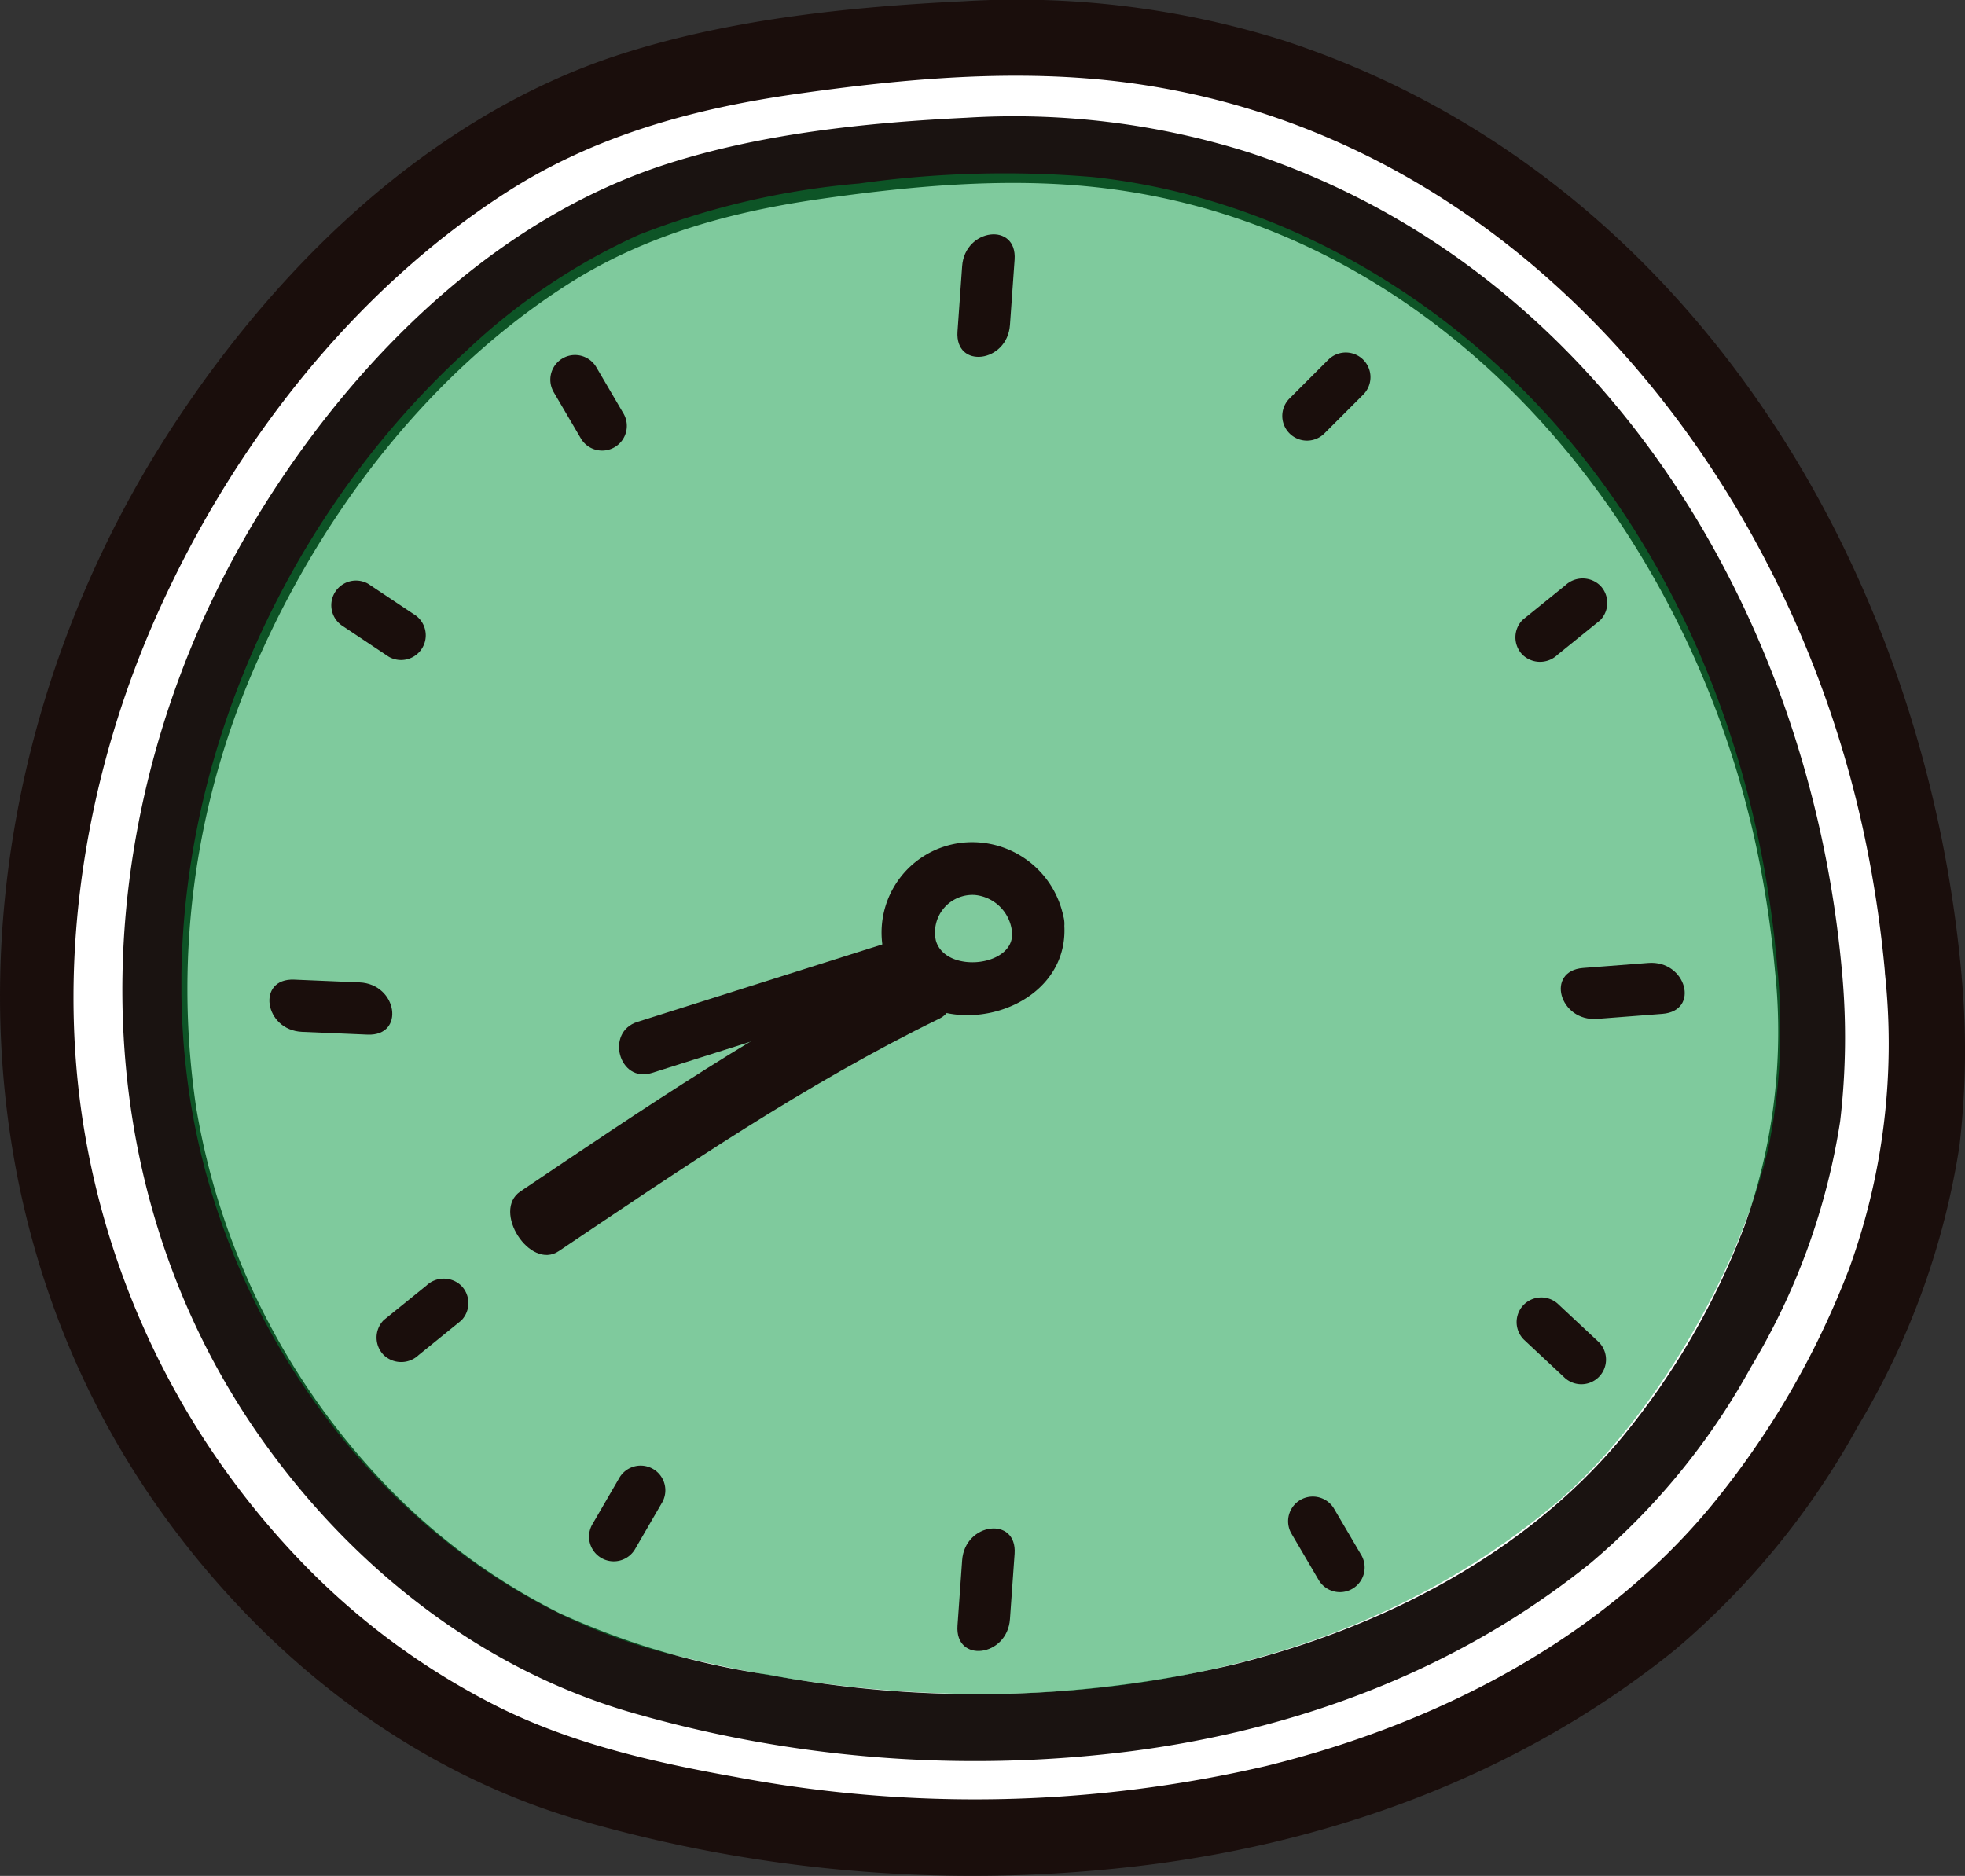
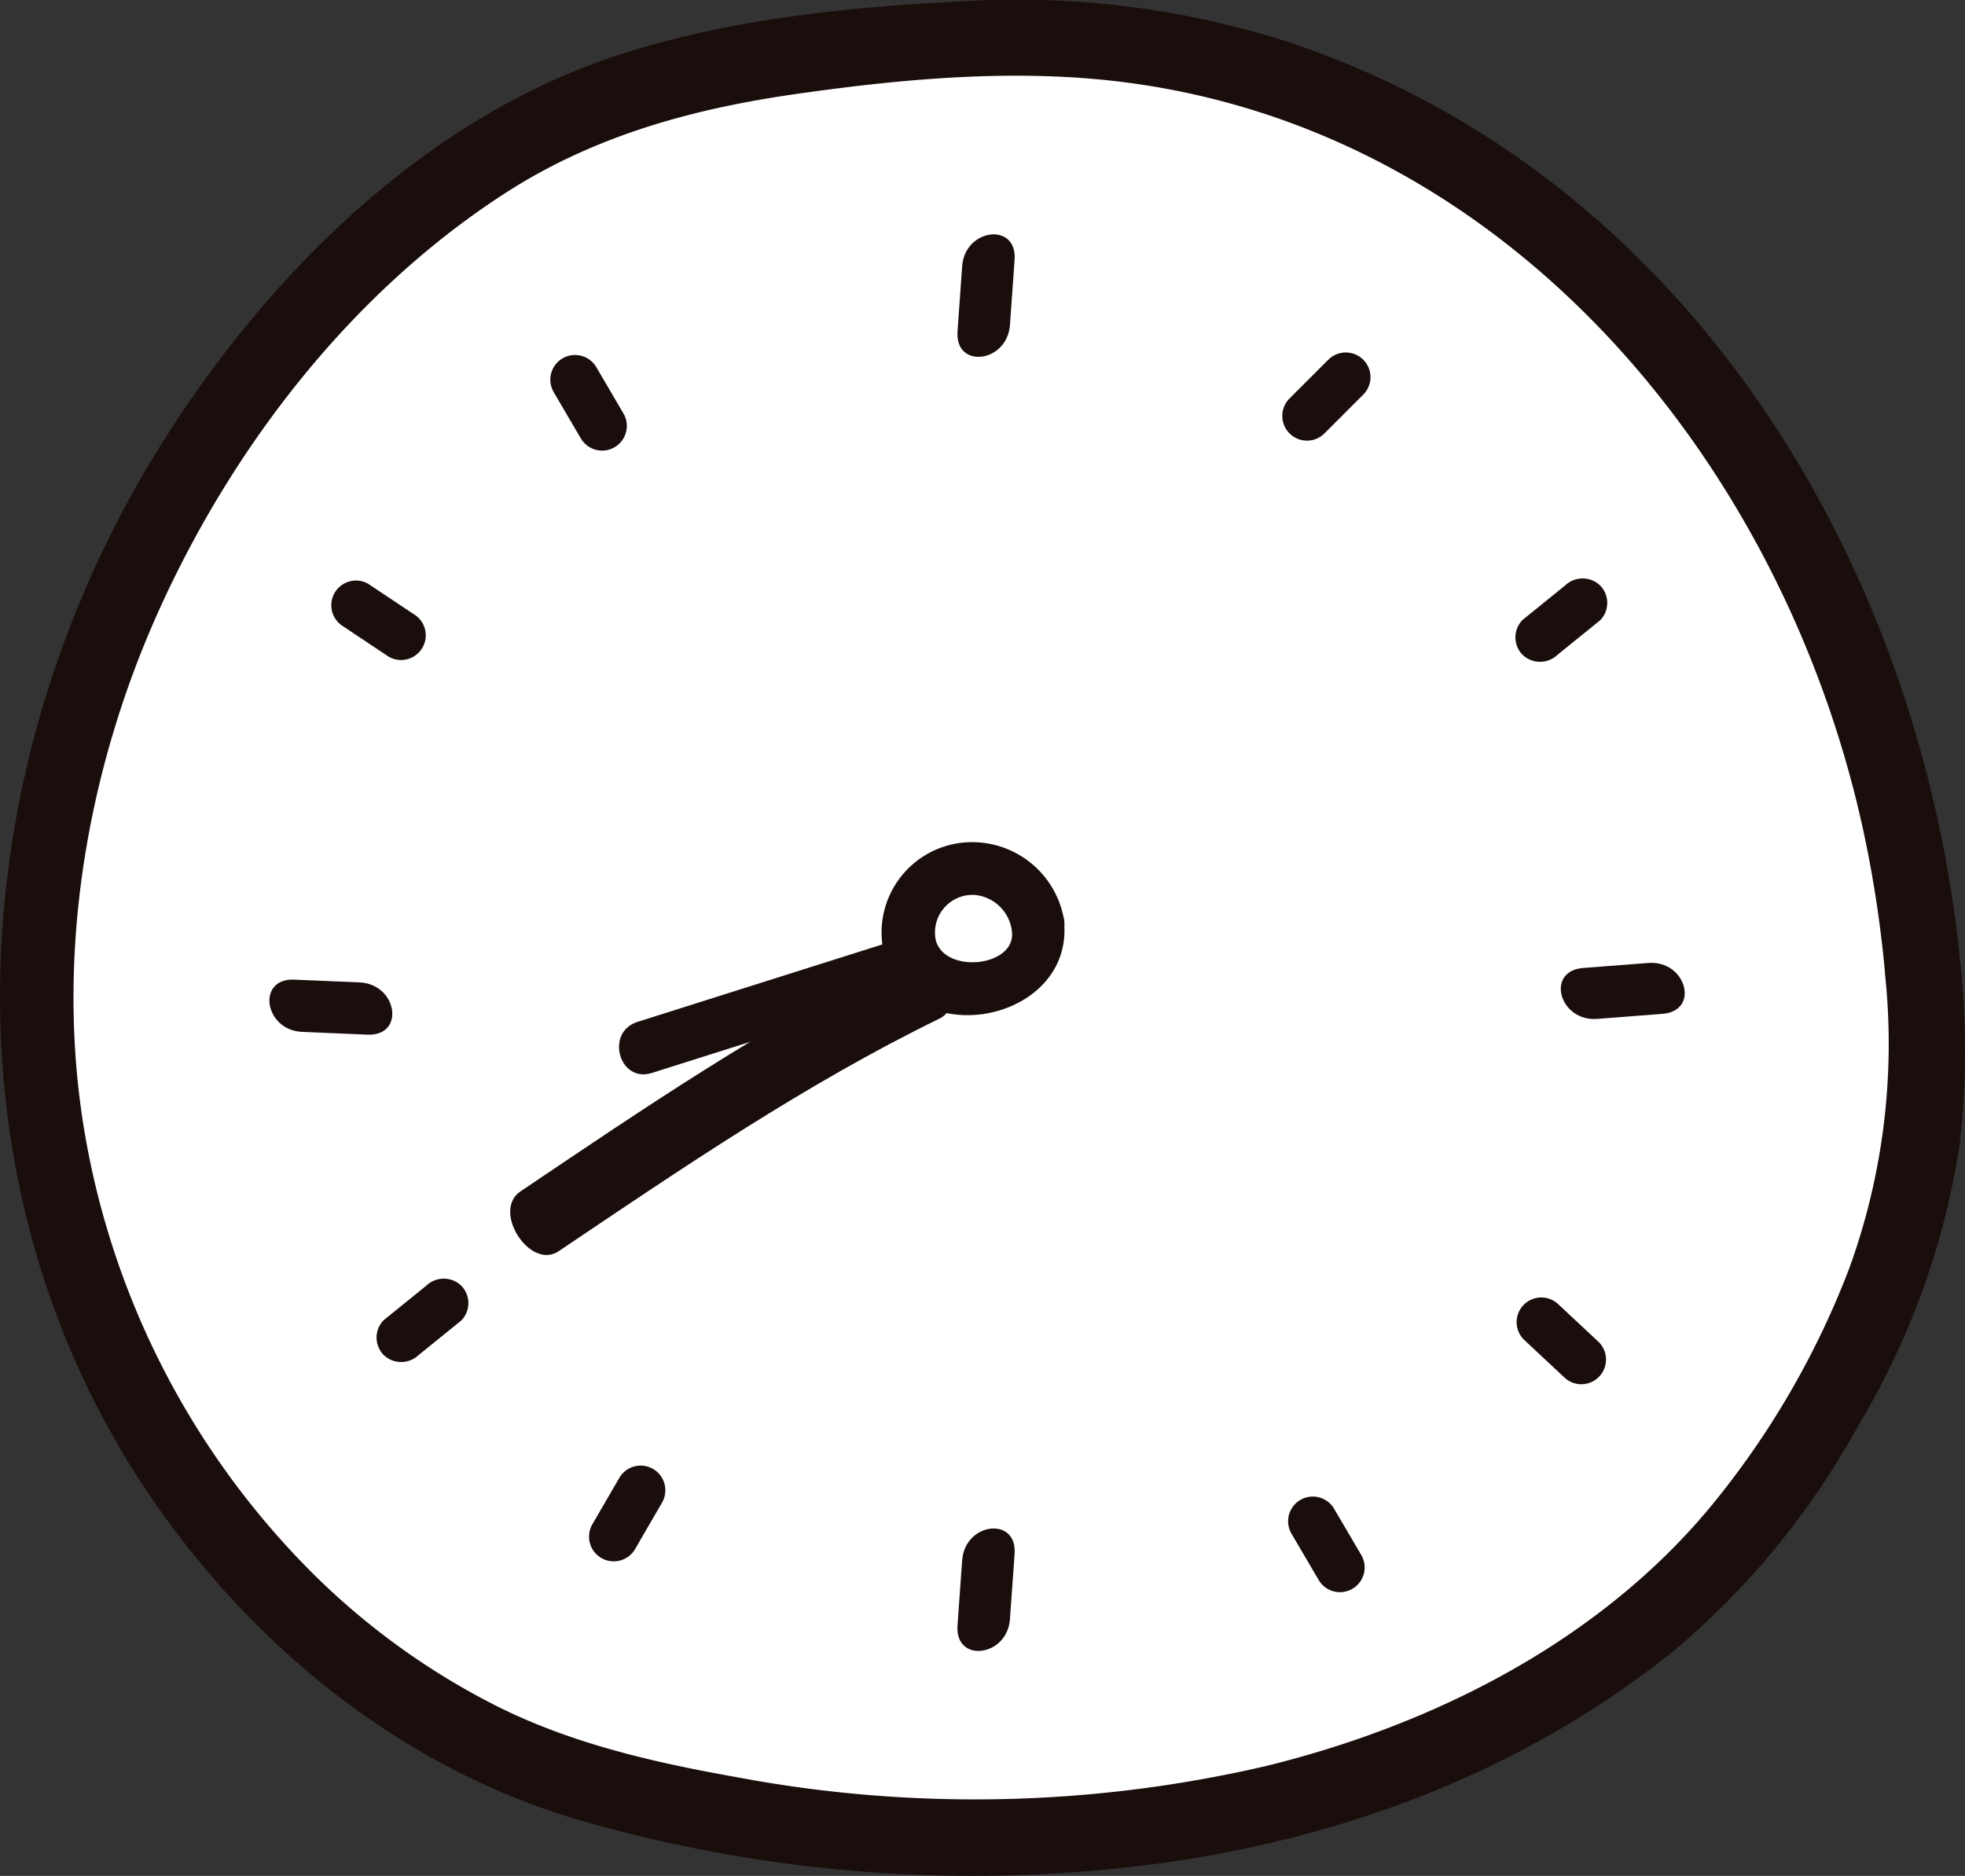
<svg xmlns="http://www.w3.org/2000/svg" id="グループ_11011" data-name="グループ 11011" width="131.622" height="125.664" viewBox="0 0 131.622 125.664">
  <rect x="0" y="0" width="131.622" height="125.664" fill="#333333" stroke="none" />
  <defs>
    <clipPath id="clip-path">
      <rect id="長方形_23752" data-name="長方形 23752" width="131.622" height="125.664" fill="none" />
    </clipPath>
    <clipPath id="clip-path-3">
      <rect id="長方形_23750" data-name="長方形 23750" width="107.094" height="101.888" fill="none" />
    </clipPath>
  </defs>
  <g id="グループ_11010" data-name="グループ 11010" clip-path="url(#clip-path)">
    <g id="グループ_11009" data-name="グループ 11009">
      <g id="グループ_11008" data-name="グループ 11008" clip-path="url(#clip-path)">
        <path id="パス_52050" data-name="パス 52050" d="M130.771,67.3c-1.3-15.119-6.819-29.93-16.374-41.4S91.171,6.5,76.556,4.937a83.029,83.029,0,0,0-18.495.511c-5.94.7-11.922,1.682-17.452,4.061A49.682,49.682,0,0,0,26.89,18.745c-15.731,14.419-24.925,36.782-22,58.186s18.806,40.739,39.253,45.3c23.416,5.725,50.134,3.648,68.948-12.068,7.664-6.4,14.83-18.6,17.042-28.5a47.309,47.309,0,0,0,.635-14.359" transform="translate(-1.949 -2.068)" fill="#fff" />
        <path id="パス_52051" data-name="パス 52051" d="M131.382,65.234c-2.473-27.3-18.362-53.662-45.359-62.51A59.576,59.576,0,0,0,64.519.085C56.912.454,48.926,1.277,41.646,3.609,28.619,7.782,18.033,18.272,10.878,29.644-2.764,51.325-4.433,79.951,10.8,101.284c6.834,9.571,16.467,17.218,27.83,20.591a94.644,94.644,0,0,0,38.463,3.03c12.776-1.655,25.007-6.241,35.089-14.372a52.847,52.847,0,0,0,12.267-14.991,51.7,51.7,0,0,0,6.8-18.763,54.718,54.718,0,0,0,.131-11.546c-.264-3.26-5.384-3.288-5.118,0a44.121,44.121,0,0,1-2.383,19.707,57.151,57.151,0,0,1-9.276,15.964c-7.486,9.044-18.537,14.632-29.794,17.4a86.193,86.193,0,0,1-35.474.746c-5.456-.97-10.93-2.212-15.919-4.688a48.4,48.4,0,0,1-12.949-9.447A54.6,54.6,0,0,1,5.643,75.707c-1.951-11.741.171-24.178,5.065-34.959C15.715,29.72,23.676,19.47,33.938,12.876c5.9-3.791,12.479-5.593,19.368-6.577,7.317-1.045,14.925-1.735,22.287-.754,25.753,3.431,43.89,25.7,49.2,50.016a78.546,78.546,0,0,1,1.476,9.673c.295,3.253,5.415,3.284,5.118,0" transform="translate(0 0)" fill="#1a0e0c" />
-         <path id="パス_52052" data-name="パス 52052" d="M130.021,71.333c-2.168-23.935-16.1-47.044-39.765-54.8a52.217,52.217,0,0,0-18.851-2.313c-6.668.324-13.67,1.045-20.052,3.089-11.421,3.658-20.7,12.854-26.973,22.823-11.96,19.007-13.423,44.1-.07,62.805,5.99,8.39,14.436,15.094,24.4,18.051a82.968,82.968,0,0,0,33.718,2.657c11.2-1.451,21.923-5.471,30.762-12.6A46.337,46.337,0,0,0,123.942,97.9a45.333,45.333,0,0,0,5.965-16.449,47.968,47.968,0,0,0,.115-10.121m-6.576,17.276a50.11,50.11,0,0,1-8.132,14c-6.564,7.928-16.251,12.827-26.119,15.258a75.562,75.562,0,0,1-31.1.653,51.257,51.257,0,0,1-13.955-4.11,42.425,42.425,0,0,1-11.353-8.282,47.872,47.872,0,0,1-13-25.609,53.888,53.888,0,0,1,4.441-30.648C28.62,40.2,35.6,31.213,44.6,25.433c5.171-3.323,10.94-4.9,16.979-5.766,6.415-.916,13.085-1.521,19.539-.661,22.577,3.008,38.476,22.531,43.127,43.847a68.786,68.786,0,0,1,1.294,8.48,38.677,38.677,0,0,1-2.089,17.276" transform="translate(-6.648 -6.335)" fill="#1a1311" />
        <g id="グループ_11007" data-name="グループ 11007" transform="translate(12.152 11.591)" opacity="0.5">
          <g id="グループ_11006" data-name="グループ 11006">
            <g id="グループ_11005" data-name="グループ 11005" clip-path="url(#clip-path-3)">
-               <path id="パス_52053" data-name="パス 52053" d="M128.887,73.989c-1.1-12.781-5.765-25.3-13.843-35S95.409,22.583,83.053,21.264a70.153,70.153,0,0,0-15.635.432A52.62,52.62,0,0,0,52.662,25.13a42,42,0,0,0-11.6,7.807c-13.3,12.19-21.072,31.1-18.6,49.192s15.9,34.441,33.185,38.294c19.8,4.84,42.384,3.084,58.29-10.2,6.48-5.412,12.538-15.722,14.408-24.092a40.013,40.013,0,0,0,.537-12.14" transform="translate(-22.01 -20.994)" fill="#00953b" />
-             </g>
+               </g>
          </g>
        </g>
        <path id="パス_52054" data-name="パス 52054" d="M119.112,107.14a6.236,6.236,0,0,0-7.052-4.9,6.058,6.058,0,0,0-4.939,7.475c1.847,6.775,13.082,4.436,11.991-2.573-.353-2.271-3.806-1.307-3.454.952.373,2.4-4.436,2.952-5.083.669a2.514,2.514,0,0,1,2.6-3.059,2.763,2.763,0,0,1,2.487,2.39c.587,2.227,4.044,1.283,3.454-.952" transform="translate(-47.885 -45.752)" fill="#1a0e0c" />
        <path id="パス_52055" data-name="パス 52055" d="M88.086,116.208c-8.977,4.378-17.254,10.026-25.507,15.582-1.924,1.3.639,5.3,2.57,4,8.252-5.556,16.529-11.2,25.507-15.582,2.093-1.021-.49-5.015-2.57-4" transform="translate(-27.723 -51.975)" fill="#1a0e0c" />
        <path id="パス_52056" data-name="パス 52056" d="M93.828,113.889l-17.494,5.535c-2.179.69-1.228,4.114.958,3.423l17.494-5.535c2.179-.69,1.228-4.114-.958-3.423" transform="translate(-33.636 -50.968)" fill="#1a0e0c" />
        <path id="パス_52057" data-name="パス 52057" d="M187.185,70.651l-2.852,2.309a1.664,1.664,0,0,0,0,2.338,1.691,1.691,0,0,0,2.338,0l2.853-2.309a1.664,1.664,0,0,0,0-2.338,1.692,1.692,0,0,0-2.338,0" transform="translate(-82.345 -31.433)" fill="#1a0e0c" />
        <path id="パス_52058" data-name="パス 52058" d="M158.658,43.263l-2.595,2.595A1.653,1.653,0,0,0,158.4,48.2L161,45.6a1.653,1.653,0,0,0-2.338-2.338" transform="translate(-69.685 -19.165)" fill="#1a0e0c" />
        <path id="パス_52059" data-name="パス 52059" d="M161.168,185.525l-1.858-3.165a1.654,1.654,0,0,0-2.855,1.669l1.858,3.165a1.654,1.654,0,0,0,2.855-1.669" transform="translate(-69.966 -81.32)" fill="#1a0e0c" />
        <path id="パス_52060" data-name="パス 52060" d="M189.51,160.426l-2.682-2.506a1.653,1.653,0,1,0-2.338,2.338l2.681,2.506a1.653,1.653,0,1,0,2.338-2.338" transform="translate(-82.417 -70.519)" fill="#1a0e0c" />
        <path id="パス_52061" data-name="パス 52061" d="M48.5,160.259l2.852-2.309a1.664,1.664,0,0,0,0-2.338,1.691,1.691,0,0,0-2.338,0l-2.853,2.309a1.664,1.664,0,0,0,0,2.338,1.692,1.692,0,0,0,2.338,0" transform="translate(-20.458 -69.486)" fill="#1a0e0c" />
        <path id="パス_52062" data-name="パス 52062" d="M74.5,183.443l1.842-3.174a1.654,1.654,0,0,0-2.855-1.669l-1.842,3.174a1.654,1.654,0,0,0,2.855,1.669" transform="translate(-31.982 -79.634)" fill="#1a0e0c" />
        <path id="パス_52063" data-name="パス 52063" d="M66.943,45.517,68.8,48.682a1.654,1.654,0,0,0,2.855-1.669L69.8,43.848a1.654,1.654,0,0,0-2.855,1.669" transform="translate(-29.875 -19.282)" fill="#1a0e0c" />
        <path id="パス_52064" data-name="パス 52064" d="M116.472,30.57q-.156,2.186-.311,4.371c-.18,2.533,3.332,2.106,3.513-.436q.155-2.186.311-4.371c.18-2.533-3.333-2.106-3.513.436" transform="translate(-52.024 -12.736)" fill="#1a0e0c" />
        <path id="パス_52065" data-name="パス 52065" d="M116.472,187.589q-.156,2.186-.311,4.371c-.18,2.533,3.332,2.106,3.513-.436q.155-2.186.311-4.371c.18-2.533-3.333-2.106-3.513.436" transform="translate(-52.024 -83.062)" fill="#1a0e0c" />
        <path id="パス_52066" data-name="パス 52066" d="M38.72,119.046l-4.378-.185c-2.536-.107-2.009,3.392.537,3.5l4.378.185c2.536.107,2.01-3.391-.537-3.5" transform="translate(-14.638 -53.235)" fill="#1a0e0c" />
        <path id="パス_52067" data-name="パス 52067" d="M191.8,120.577l4.368-.337c2.531-.2,1.592-3.606-.949-3.41l-4.369.337c-2.531.2-1.592,3.606.949,3.41" transform="translate(-84.811 -52.322)" fill="#1a0e0c" />
        <path id="パス_52068" data-name="パス 52068" d="M40.954,73.48l3.054,2.036a1.653,1.653,0,1,0,1.668-2.855l-3.053-2.036a1.654,1.654,0,0,0-1.669,2.855" transform="translate(-17.977 -31.528)" fill="#1a0e0c" />
      </g>
    </g>
  </g>
</svg>